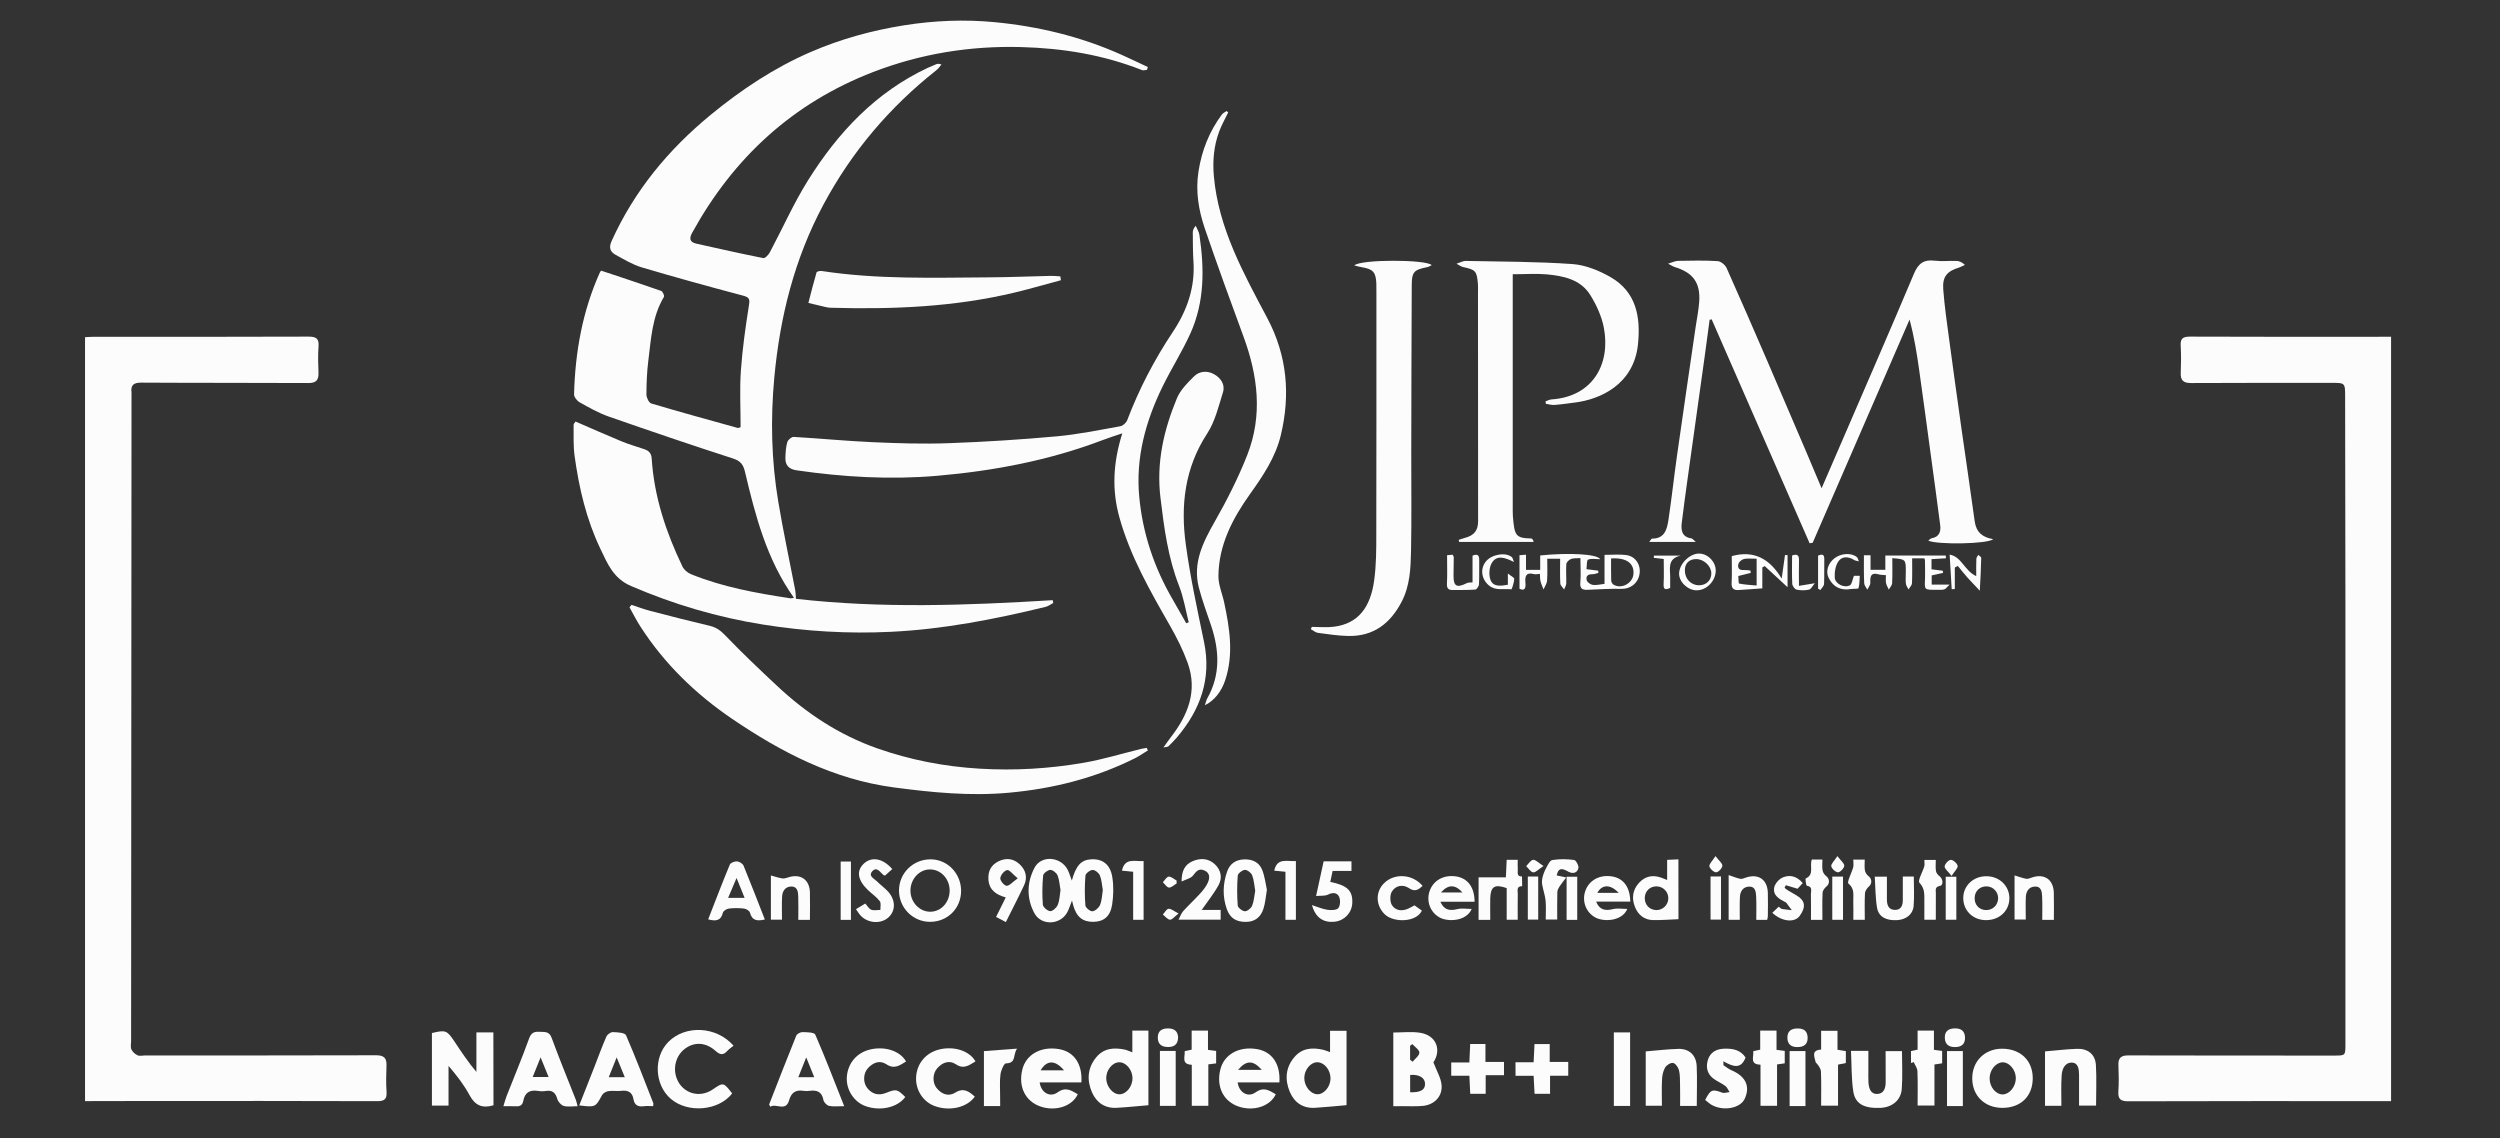
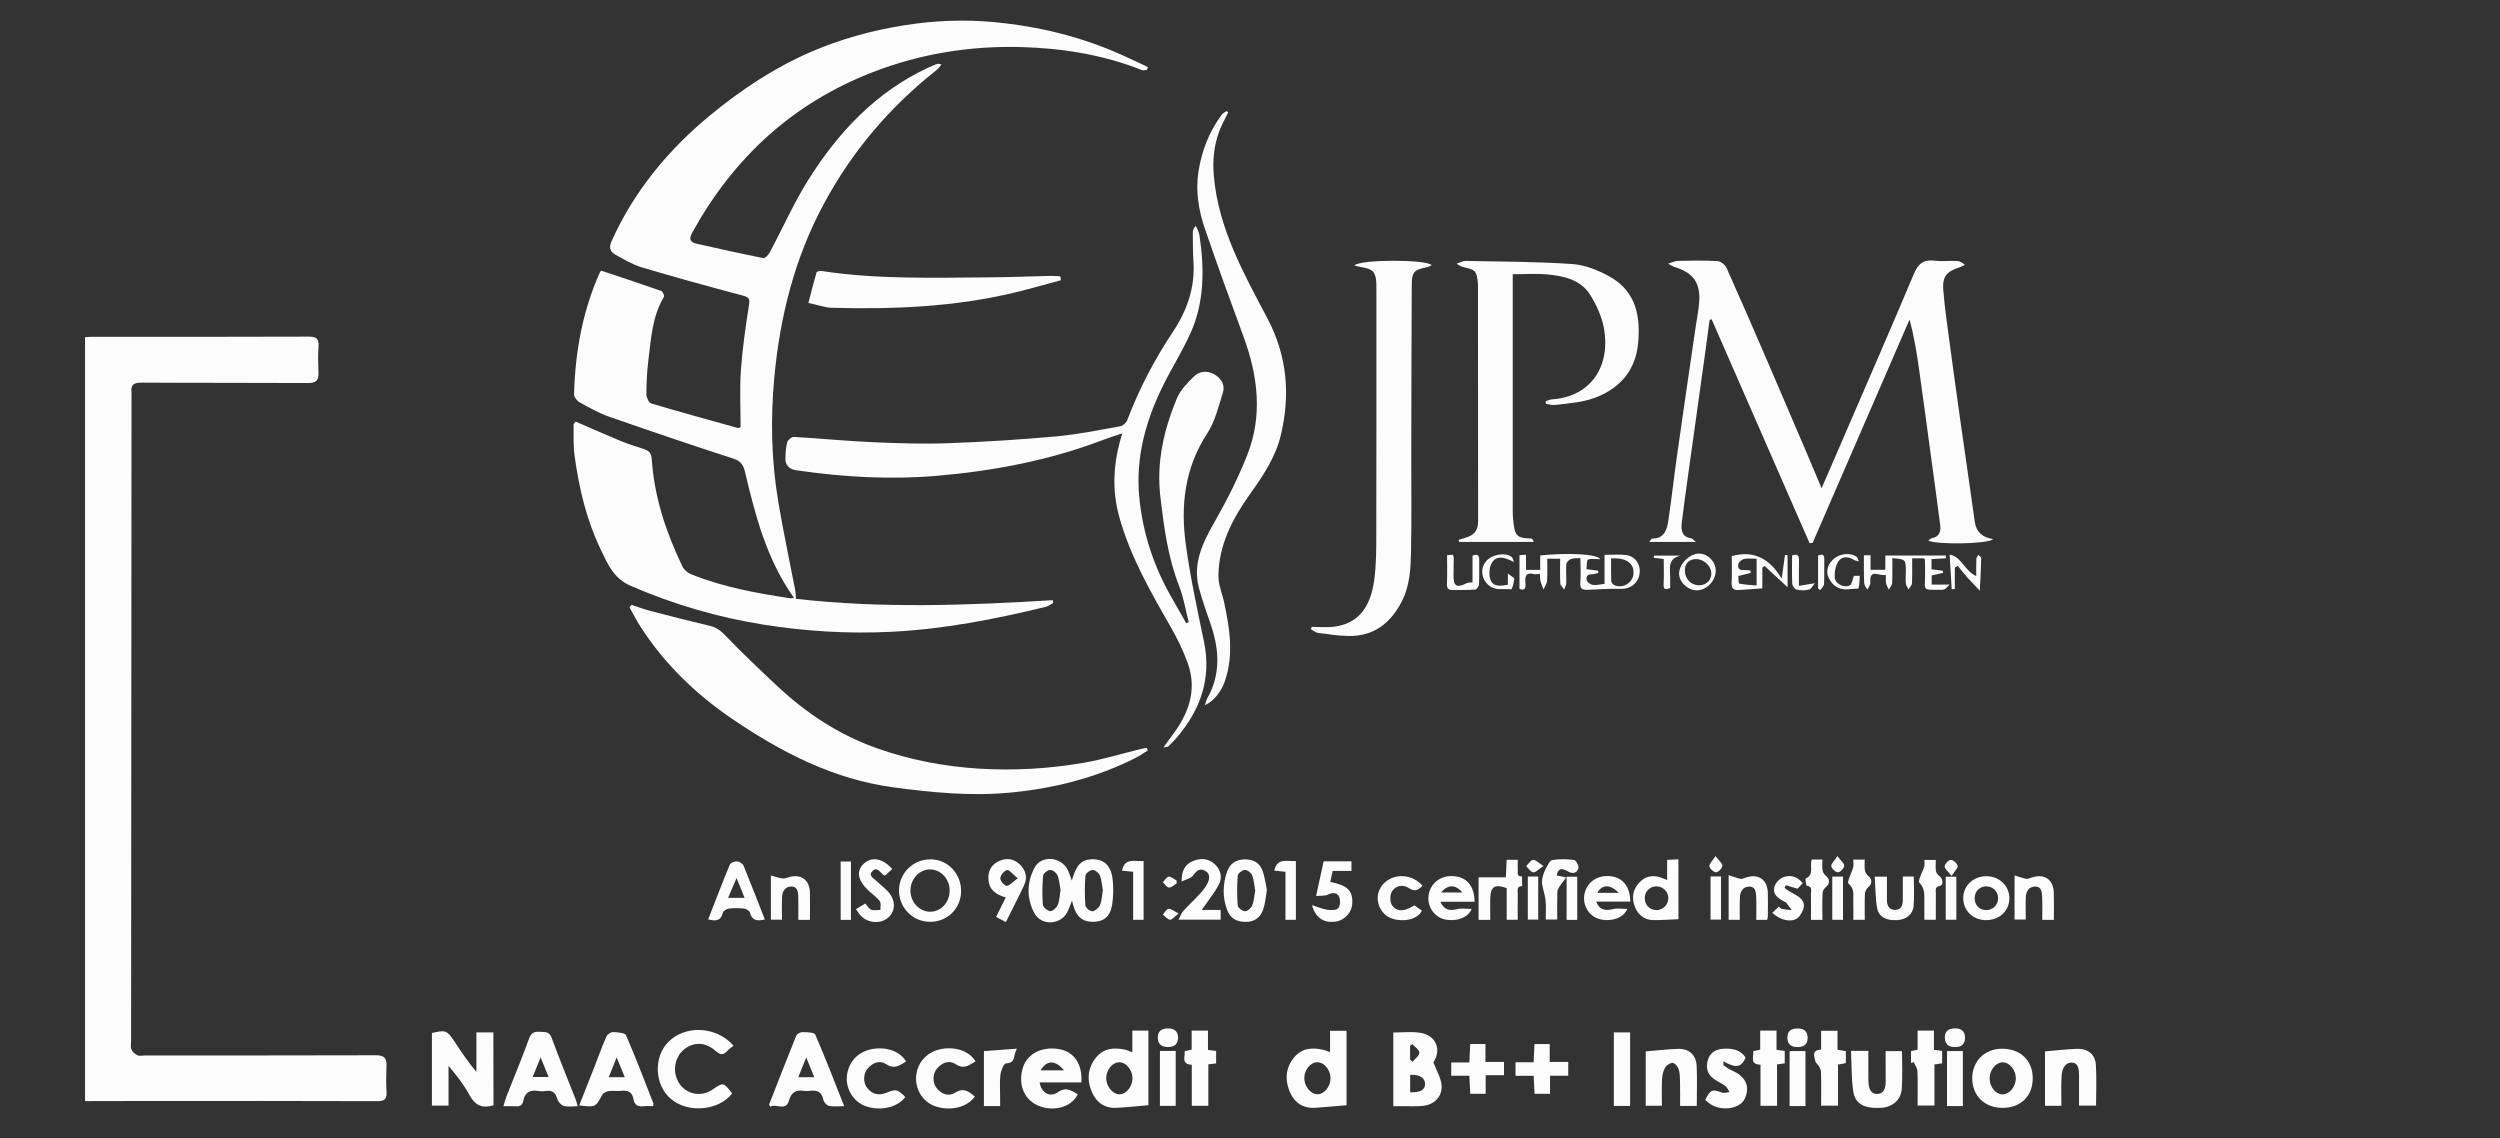
<svg xmlns="http://www.w3.org/2000/svg" version="1.1" id="Layer_1" x="0px" y="0px" viewBox="0 0 426 194" style="enable-background:new 0 0 426 194;" xml:space="preserve">
  <rect x="0" y="0" width="426" height="194" fill="#333333" stroke="none" />
  <style type="text/css">
	.st0{fill:#FCFCFC;}
</style>
  <path class="st0" d="M135.29,101.87c-4.64-6.52-6.57-13.96-8.34-21.46c-0.3-1.26-0.76-1.87-2.07-2.29  c-7.1-2.29-14.16-4.7-21.21-7.16c-1.7-0.6-3.31-1.52-4.89-2.4c-0.45-0.25-0.97-0.91-0.96-1.37c0.19-7.19,1.43-14.16,4.4-20.77  c0.08-0.17,0.22-0.31,0.22-0.3c3.47,1.16,6.86,2.27,10.22,3.45c0.26,0.09,0.59,0.82,0.48,1.01c-2.03,3.37-2.2,7.19-2.67,10.92  c-0.24,1.9-0.31,3.82-0.32,5.73c0,0.52,0.42,1.4,0.82,1.52c4.9,1.46,9.84,2.81,14.77,4.18c0.08,0.02,0.18-0.05,0.46-0.15  c0-3.18-0.18-6.44,0.05-9.67c0.26-3.71,0.79-7.41,1.37-11.08c0.17-1.06,0.08-1.36-0.99-1.65c-5.78-1.53-11.55-3.12-17.28-4.82  c-1.54-0.46-2.97-1.33-4.4-2.11c-0.93-0.5-1.27-1.17-0.74-2.36c3.87-8.57,9.67-15.59,16.9-21.53c5.21-4.28,10.79-7.99,16.99-10.68  c5.12-2.22,10.45-3.69,15.98-4.57c5.11-0.81,10.21-1.02,15.32-0.54c7.52,0.71,14.82,2.47,21.74,5.58c1.49,0.67,2.97,1.38,4.45,2.07  c-0.05,0.16-0.09,0.32-0.14,0.48c-0.28,0.02-0.61,0.14-0.84,0.05c-6.63-2.62-13.52-3.74-20.63-3.93  c-8.69-0.23-17.09,1.13-25.19,4.25c-13.69,5.28-23.8,14.6-30.84,27.38c-0.57,1.03-0.41,1.62,0.75,1.88  c3.78,0.84,7.56,1.7,11.36,2.45c0.31,0.06,0.9-0.56,1.12-0.99c2.19-4.1,4.07-8.38,6.53-12.3c5.09-8.12,11.51-14.97,20.38-19.13  c0.48-0.22,0.96-0.42,1.45-0.62c0.21-0.08,0.44-0.11,0.88,0.05c-0.27,0.31-0.49,0.68-0.81,0.93c-8.01,6.32-14.46,13.91-19.29,22.93  c-4.95,9.24-7.42,19.14-8.38,29.48c-0.66,7.09-0.5,14.17,0.68,21.19c0.84,5.03,1.92,10.02,2.88,15.03c0.08,0.41,0.08,0.83,0.13,1.49  c14.54,1.66,29.14,1.12,43.75,0.23c0.03,0.16,0.06,0.32,0.09,0.48c-0.43,0.22-0.84,0.55-1.3,0.66c-8.67,2.11-17.41,3.82-26.34,4.25  c-7.3,0.36-14.56-0.08-21.78-1.23c-7.8-1.24-15.28-3.45-22.54-6.58c-3.01-1.3-3.99-3.8-5.2-6.32c-2.4-5.02-3.65-10.37-4.4-15.84  c-0.24-1.74-0.15-3.53-0.17-5.29c0-0.2,0.23-0.4,0.33-0.57c2.62,1.13,5.18,2.28,7.78,3.35c1.28,0.53,2.62,0.92,3.93,1.36  c0.8,0.27,1.21,0.69,1.27,1.64c0.42,6.49,2.45,12.55,5.24,18.36c0.26,0.54,0.86,1.06,1.43,1.29c5.4,2.2,11.1,3.23,16.83,4.1  C134.78,102,135.01,101.91,135.29,101.87z" />
  <path class="st0" d="M14.49,187.63c0-43.48,0-86.77,0-130.17c0.52-0.03,0.98-0.07,1.45-0.07c12.21,0,24.41,0.02,36.62-0.03  c1.29,0,1.82,0.3,1.72,1.66c-0.11,1.48-0.07,2.98-0.01,4.46c0.05,1.27-0.37,1.8-1.73,1.79c-9.47-0.05-18.93-0.01-28.4-0.07  c-1.33-0.01-1.9,0.37-1.73,1.7c0.02,0.14,0,0.29,0,0.43c-0.02,36.69-0.05,73.38-0.07,110.07c0,0.48-0.13,1.02,0.05,1.42  c0.19,0.42,0.63,0.82,1.06,1.01c0.35,0.16,0.85,0.02,1.28,0.02c13.12,0,26.24,0.01,39.36-0.03c1.33,0,1.82,0.46,1.77,1.76  c-0.06,1.49-0.09,2.98,0.01,4.46c0.08,1.28-0.37,1.61-1.64,1.6c-13.02-0.05-26.05-0.03-39.07-0.03  C21.65,187.63,18.15,187.63,14.49,187.63z" />
-   <path class="st0" d="M407.44,57.38c0,43.48,0,86.74,0,130.25c-0.51,0-1.01,0-1.52,0c-14.42,0-28.83-0.02-43.25,0.03  c-1.33,0-1.78-0.37-1.7-1.69c0.1-1.48,0.07-2.98,0.01-4.46c-0.05-1.24,0.44-1.68,1.7-1.67c11.68,0.04,23.36,0.02,35.03,0.03  c1.94,0,1.95,0.01,1.95-1.89c0-24.97,0.01-49.95,0-74.92c0-11.81-0.04-23.63-0.05-35.44c0-2.39,0-2.38-2.32-2.38  c-7.98,0.01-15.95-0.02-23.93,0.03c-1.33,0.01-1.82-0.47-1.76-1.76c0.06-1.53,0.08-3.08-0.01-4.61c-0.07-1.2,0.36-1.54,1.56-1.54  c10,0.04,19.99,0.03,29.99,0.03C404.53,57.38,405.92,57.38,407.44,57.38z" />
  <path class="st0" d="M310.4,83.2c1.25-2.88,2.31-5.32,3.36-7.76c4.13-9.58,8.31-19.14,12.36-28.76c0.73-1.75,1.66-2.49,3.54-2.26  c1.23,0.15,2.5,0,3.74,0.04c0.47,0.02,0.94,0.22,1.42,0.68c-0.32,0.14-0.62,0.32-0.95,0.43c-2.12,0.66-2.9,1.54-2.74,3.76  c0.22,2.9,0.64,5.8,1.03,8.68c0.66,4.93,1.35,9.87,2.04,14.79c0.76,5.35,1.56,10.7,2.29,16.05c0.25,1.81,1.32,2.74,3.16,3.02  c-0.98,0.86-9.64,0.96-11.07,0.25c0.22-0.16,0.39-0.37,0.58-0.4c1.31-0.23,1.59-1.16,1.45-2.25c-0.53-4.13-1.1-8.25-1.66-12.38  c-0.63-4.65-1.25-9.3-1.91-13.95c-0.4-2.87-0.86-5.73-1.65-8.69c-5.5,12.68-11.01,25.36-16.51,38.04c-0.17,0.03-0.35,0.05-0.52,0.08  c-5.56-12.72-11.13-25.44-16.69-38.15c-0.12,0.02-0.23,0.05-0.35,0.07c-0.28,2.1-0.56,4.21-0.85,6.31  c-0.96,6.92-1.94,13.84-2.9,20.76c-0.35,2.51-0.69,5.02-1,7.54c-0.16,1.29,0.05,2.42,1.66,2.64c0.15,0.02,0.27,0.21,0.74,0.61  c-2.83,0-5.27,0-7.94,0c0.26-0.32,0.36-0.57,0.47-0.57c2.16,0.02,2.56-1.6,2.8-3.17c0.55-3.64,0.94-7.3,1.46-10.95  c1.04-7.34,2.12-14.68,3.19-22.02c0.21-1.42,0.5-2.83,0.6-4.26c0.21-3.22-1.07-4.94-4.19-5.88c-0.26-0.08-0.49-0.24-1.12-0.57  c0.79-0.24,1.24-0.47,1.68-0.48c2.25-0.04,4.5-0.09,6.74,0.04c0.55,0.03,1.3,0.63,1.54,1.15c2.39,5.33,4.71,10.69,7.03,16.06  c2.22,5.14,4.41,10.29,6.61,15.43C308.63,79.02,309.43,80.9,310.4,83.2z" />
  <path class="st0" d="M202.56,106.04c-0.53-2.06-0.86-4.19-1.63-6.16c-1.91-4.87-2.57-9.94-3.19-15.09  c-0.72-5.98,0.57-11.51,2.79-16.89c0.59-1.43,1.81-2.67,2.95-3.78c0.9-0.89,2.23-1,3.37-0.37c1.17,0.64,1.96,1.78,1.54,3.11  c-0.75,2.4-1.35,4.97-2.69,7.02c-3.83,5.86-4.55,12.26-3.64,18.9c0.76,5.58,1.97,11.11,3.11,16.63c1.29,6.24-0.62,11.52-4.61,16.23  c-0.46,0.55-0.98,1.05-1.49,1.55c-0.08,0.08-0.26,0.06-0.82,0.18c0.54-0.75,0.87-1.24,1.23-1.71c2.95-3.79,4.62-7.91,2.9-12.7  c-0.79-2.19-1.86-4.32-3.02-6.35c-3.38-5.91-6.76-11.8-8.61-18.43c-1.32-4.72-1.08-9.36,0.49-14.34c-1.27,0.43-2.33,0.76-3.37,1.16  c-9.06,3.44-18.46,5.23-28.1,6.07c-8.08,0.7-16.07,0.23-24.05-0.93c-1.24-0.18-1.93-0.84-1.89-2.1c0.03-0.9,0.07-1.83,0.32-2.69  c0.11-0.39,0.73-0.92,1.09-0.9c4.49,0.26,8.97,0.7,13.47,0.9c4.31,0.19,8.64,0.33,12.95,0.17c6.12-0.22,12.24-0.61,18.34-1.16  c3.66-0.33,7.28-1.08,10.91-1.73c0.45-0.08,1-0.6,1.17-1.04c2.02-5.31,4.62-10.3,7.77-15.03c2.42-3.63,3.82-7.59,3.51-12.05  c-0.11-1.62-0.09-3.26-0.11-4.89c0-0.36,0.11-0.71,0.5-1.15c0.22,0.52,0.55,1.03,0.63,1.57c0.85,5.71,0.89,11.39-1.53,16.76  c-1.4,3.09-3.23,5.98-4.73,9.03c-2.91,5.94-4.63,12.18-3.99,18.87c0.59,6.24,2.55,12.05,5.7,17.46c0.78,1.34,1.54,2.7,2.31,4.05  C202.28,106.13,202.42,106.09,202.56,106.04z" />
  <path class="st0" d="M107.61,103.07c1.07,0.35,2.13,0.75,3.21,1.03c3.38,0.88,6.76,1.75,10.16,2.55c1.13,0.27,1.87,0.85,2.68,1.7  c2.82,2.94,5.78,5.74,8.75,8.52c4.98,4.67,10.58,8.37,17.07,10.65c5.64,1.98,11.43,3.1,17.41,3.46c5.97,0.36,11.88,0.01,17.74-1  c3.29-0.56,6.5-1.56,9.75-2.35c0.33-0.08,0.68-0.13,1.02-0.19c0.07,0.14,0.14,0.29,0.2,0.43c-0.69,0.42-1.36,0.9-2.08,1.27  c-6.8,3.43-14.04,5.25-21.61,5.94c-6.6,0.6-13.1-0.04-19.63-0.91c-10.26-1.37-19.11-5.97-27.5-11.66  c-6.25-4.25-11.6-9.42-15.7-15.82c-0.66-1.03-1.21-2.13-1.81-3.2C107.38,103.32,107.5,103.19,107.61,103.07z" />
  <path class="st0" d="M257.77,46.73c0,0.65,0,1.18,0,1.7c0,12.67,0,25.35,0,38.02c0,0.53-0.01,1.06,0.03,1.58  c0.27,3.3,0.49,3.65,3.13,3.73c0.15,0,0.3,0.2,0.41,0.59c-4.23,0-8.46,0-12.7,0c-0.03-0.12-0.05-0.24-0.08-0.36  c0.35-0.11,0.69-0.23,1.04-0.33c1.56-0.41,2.27-1.21,2.27-2.86c0.01-13-0.01-26-0.02-39.01c0-0.47,0.03-0.95-0.01-1.42  c-0.2-2.22-0.39-2.4-2.59-2.88c-0.24-0.05-0.46-0.23-1.06-0.55c0.74-0.24,1.15-0.49,1.54-0.48c6.09,0.13,12.19,0.11,18.25,0.54  c2.2,0.16,4.49,1.1,6.44,2.21c4.43,2.54,5.17,6.84,4.69,11.48c-0.71,6.81-6.41,9.38-10.8,9.91c-1.14,0.14-2.28,0.32-3.43,0.4  c-0.48,0.04-0.98-0.12-1.47-0.19c-0.02-0.14-0.04-0.28-0.05-0.42c0.34-0.11,0.67-0.31,1.02-0.33c6.97-0.46,10.1-5.96,8.92-12.2  c-0.37-1.95-1.27-3.91-2.33-5.61c-1.65-2.63-4.54-3.23-7.4-3.5C261.72,46.59,259.84,46.73,257.77,46.73z" />
  <path class="st0" d="M223.54,106.82c1.27,0,2.56,0.14,3.8-0.03c4.18-0.55,6.2-3.38,6.82-7.9c0.36-2.6,0.36-5.26,0.36-7.89  c0.03-13.59,0.02-27.19,0.02-40.78c0-0.62,0.01-1.25-0.01-1.87c-0.08-1.98-0.55-2.5-2.5-2.82c-0.38-0.06-0.76-0.18-1.26-0.3  c1.08-1.07,12.31-1.03,13.19-0.05c-0.26,0.12-0.49,0.29-0.75,0.34c-2.28,0.45-2.64,0.8-2.65,3.11c-0.05,9.56-0.06,19.11-0.08,28.67  c-0.01,5.52,0.07,11.04-0.04,16.56c-0.06,2.95-0.17,5.94-1.6,8.68c-1.94,3.72-4.82,5.93-9.13,5.83c-1.71-0.04-3.43-0.3-5.13-0.53  c-0.43-0.06-0.81-0.41-1.22-0.63C223.42,107.07,223.48,106.94,223.54,106.82z" />
  <path class="st0" d="M205.31,120.17c0.19-0.56,0.25-0.88,0.4-1.15c2.27-4.01,2.08-8.15,0.68-12.37c-0.72-2.17-1.54-4.33-2.11-6.54  c-1.07-4.19,0.7-7.69,2.72-11.24c2.08-3.65,3.99-7.43,5.53-11.33c2.66-6.76,1.82-13.53-0.65-20.22c-2.25-6.1-4.47-12.21-6.57-18.36  c-1.07-3.13-1.61-6.37-1.09-9.73c0.56-3.58,1.83-6.82,3.99-9.72c0.19-0.26,0.54-0.4,0.81-0.59c0.09,0.08,0.18,0.16,0.27,0.23  c-0.52,1.08-1.12,2.13-1.54,3.25c-0.91,2.45-1.14,4.99-0.91,7.6c0.79,8.94,5.07,16.57,9.13,24.25c3.38,6.4,3.93,13.05,2.28,19.92  c-0.89,3.71-3.02,6.9-5.23,9.99c-2.99,4.19-5.34,8.68-5.4,13.97c-0.02,1.52,0.67,3.05,0.99,4.58c0.93,4.38,1.63,8.76,0.17,13.18  C208.18,117.75,206.92,119.42,205.31,120.17z" />
  <path class="st0" d="M180.77,47.75c-2.61,0.7-5.21,1.46-7.83,2.09c-10.33,2.48-20.85,2.9-31.41,2.6c-0.29-0.01-0.57-0.06-0.85-0.12  c-0.98-0.22-1.95-0.46-2.93-0.7c0.45-1.74,0.88-3.48,1.39-5.2c0.05-0.16,0.6-0.29,0.88-0.24c9.47,1.45,19.02,1.14,28.55,1.08  c3.5-0.02,7-0.17,10.49-0.25c0.54-0.01,1.09,0.05,1.63,0.09C180.71,47.31,180.74,47.53,180.77,47.75z" />
  <path class="st0" d="M84.09,188.34c-1.88,0.56-3.12,0.05-4.06-1.69c-0.96-1.79-2.22-3.41-3.6-5.02c0,2.23,0,4.46,0,6.77  c-1,0-1.87,0-2.83,0c0-4.15,0-8.26,0-12.37c2.34-0.56,2.57-0.47,3.85,1.46c1.16,1.74,2.31,3.49,3.73,5.17c0-2.22,0-4.44,0-6.74  c1.04,0,1.92,0,2.89,0C84.09,180.05,84.09,184.16,84.09,188.34z" />
  <path class="st0" d="M182.67,153.45c-0.36,0.9-0.53,1.51-0.83,2.04c-1.2,2.16-4.43,2.28-5.59,0.1c-1.35-2.52-1.28-5.25,0.04-7.74  c1.16-2.19,4.51-1.89,5.65,0.38c0.27,0.54,0.44,1.14,0.7,1.82c0.71-2.56,1.58-3.51,3.24-3.62c1.97-0.13,3.32,0.84,3.66,3.06  c0.24,1.53,0.2,3.17-0.04,4.7c-0.32,2.01-1.46,2.87-3.19,2.89c-1.83,0.02-2.88-0.83-3.44-2.83  C182.82,154.08,182.78,153.89,182.67,153.45z M180.71,151.67c-0.15-0.84-0.19-1.73-0.5-2.5c-0.18-0.43-0.82-0.95-1.24-0.94  c-0.43,0.01-1.18,0.58-1.22,0.96c-0.15,1.64-0.18,3.31-0.05,4.95c0.03,0.43,0.79,1.09,1.25,1.12c0.42,0.02,1.09-0.58,1.28-1.05  C180.56,153.44,180.57,152.55,180.71,151.67z M187.92,151.68c-0.15-0.84-0.19-1.73-0.5-2.5c-0.17-0.43-0.82-0.95-1.24-0.94  c-0.43,0.01-1.19,0.59-1.22,0.96c-0.14,1.69-0.14,3.4-0.01,5.09c0.03,0.38,0.81,1.02,1.19,0.99c0.47-0.04,1.1-0.58,1.3-1.06  C187.77,153.44,187.78,152.55,187.92,151.68z" />
  <path class="st0" d="M229.45,188.32c-1.83,0.16-3.58,0.34-5.35,0.45c-2.07,0.13-3.54-0.88-4.32-2.72c-0.87-2.08-0.73-4.16,0.8-5.94  c1.31-1.53,3.05-1.65,4.88-1.23c0.36,0.08,0.71,0.24,1.18,0.4c0-1.24,0-2.37,0-3.63c0.96,0,1.84,0,2.81,0  C229.45,179.88,229.45,184.12,229.45,188.32z M226.72,183.8c0.02-1.42-0.99-2.73-2.17-2.79c-1.17-0.06-2.28,1.22-2.3,2.65  c-0.02,1.4,1.03,2.74,2.18,2.8C225.57,186.53,226.7,185.21,226.72,183.8z" />
  <path class="st0" d="M192.95,179.31c0-1.32,0-2.46,0-3.69c0.93,0,1.78,0,2.74,0c0,4.21,0,8.45,0,12.71  c-1.79,0.15-3.59,0.34-5.4,0.44c-2.02,0.12-3.45-0.89-4.22-2.65c-0.9-2.07-0.76-4.15,0.73-5.96c1.28-1.56,3.02-1.69,4.86-1.31  C192.03,178.93,192.38,179.11,192.95,179.31z M188.5,183.76c0.02,1.4,1.14,2.73,2.28,2.71c1.15-0.02,2.21-1.35,2.2-2.76  c-0.01-1.41-1.11-2.72-2.27-2.7C189.53,181.03,188.48,182.34,188.5,183.76z" />
  <path class="st0" d="M237.42,188.5c0-4.25,0-8.36,0-12.56c1.53,0,3.07-0.19,4.55,0.04c2.81,0.43,3.69,2.96,2.28,5.04  c0.55,1.45,1.27,2.61,1.39,3.83c0.2,1.93-1.19,3.39-3.15,3.59c-1.19,0.12-2.4,0.04-3.6,0.05C238.42,188.5,237.95,188.5,237.42,188.5  z M240.29,186.12c1.74,0.06,2.55-0.4,2.54-1.42c-0.01-1.05-0.99-1.65-2.54-1.53C240.29,184.16,240.29,185.14,240.29,186.12z   M240.28,180.58c0.14,0.11,0.29,0.23,0.43,0.34c0.41-0.52,1.15-1.03,1.15-1.55c0-0.49-0.77-0.97-1.2-1.46  c-0.13,0.1-0.25,0.19-0.38,0.29C240.28,179,240.28,179.79,240.28,180.58z" />
  <path class="st0" d="M131.06,188.2c1.53-3.91,3.04-7.83,4.62-11.72c0.13-0.31,0.71-0.62,1.07-0.61c0.75,0.02,1.99,0.03,2.17,0.42  c1.71,3.93,3.24,7.94,4.93,12.2c-1.02,0-1.83,0.11-2.58-0.05c-0.38-0.08-0.88-0.6-0.96-1c-0.26-1.42-1.11-1.73-2.37-1.56  c-0.33,0.05-0.68,0.05-1,0c-1.33-0.22-2.1,0.27-2.48,1.61c-0.57,2.01-2.21,0.45-3.21,1.1C131.18,188.47,131.12,188.34,131.06,188.2z   M138.75,183.56c-0.44-1.08-0.85-2.09-1.37-3.38c-0.52,1.29-0.91,2.28-1.35,3.38C136.96,183.56,137.71,183.56,138.75,183.56z" />
  <path class="st0" d="M98.7,188.36c0.85-2.16,1.69-4.28,2.52-6.4c0.7-1.78,1.34-3.58,2.11-5.33c0.16-0.36,0.73-0.77,1.11-0.76  c0.77,0.03,2.04,0.1,2.23,0.53c1.66,3.81,3.13,7.7,4.65,11.57c0.05,0.12-0.01,0.28-0.03,0.52c-0.53,0-1.06-0.06-1.58,0.01  c-0.97,0.14-1.6-0.19-1.76-1.17c-0.21-1.26-0.96-1.59-2.13-1.45c-0.71,0.08-1.45-0.06-2.15,0.05c-0.38,0.06-0.88,0.33-1.06,0.65  C101.46,188.68,101.49,188.7,98.7,188.36z M106.46,183.55c-0.47-1.15-0.87-2.12-1.38-3.37c-0.51,1.28-0.91,2.27-1.35,3.37  C104.7,183.55,105.49,183.55,106.46,183.55z" />
  <path class="st0" d="M98.42,188.5c-0.87,0-1.67,0.15-2.36-0.05c-0.46-0.13-0.96-0.72-1.1-1.2c-0.3-1.05-0.83-1.52-1.94-1.35  c-0.42,0.07-0.87,0.07-1.29,0c-1.41-0.24-2.3,0.23-2.56,1.69c-0.16,0.88-0.75,0.98-1.49,0.92c-0.57-0.04-1.14-0.01-1.9-0.01  c0.2-0.65,0.33-1.19,0.53-1.69c1.29-3.29,2.66-6.56,3.86-9.88c0.37-1.01,0.92-1.16,1.81-1.11c0.85,0.05,1.61-0.11,2.02,1.03  c1.3,3.54,2.74,7.04,4.12,10.55C98.24,187.69,98.29,188.02,98.42,188.5z M90.77,183.52c1.02,0,1.8,0,2.71,0  c-0.45-1.11-0.85-2.09-1.36-3.34C91.61,181.43,91.21,182.42,90.77,183.52z" />
  <path class="st0" d="M125,178.19c-0.39,0.32-0.76,0.55-1.04,0.86c-0.68,0.75-1.19,0.77-2.01,0.04c-1.69-1.52-3.64-1.58-5.23-0.39  c-1.55,1.16-2.12,3.31-1.37,5.16c1,2.46,3.85,3.31,6.07,1.8c1.85-1.26,1.85-1.26,3.34,0.66c-2.28,2.96-7.55,3.43-10.46,0.92  c-2.78-2.4-2.98-7.08-0.42-9.69C116.75,174.63,122.06,174.83,125,178.19z" />
-   <path class="st0" d="M218.01,184.44c-2.42,0-4.76,0-7.11,0c0.22,1.71,1.72,2.64,3.05,1.7c1.43-1.01,2.34-0.31,3.44,0.32  c-0.94,2.06-3.79,2.97-6.35,2.09c-2.58-0.89-3.81-3.36-3.1-6.28c0.62-2.58,3.15-4.01,6.21-3.51  C216.74,179.18,218.21,181.27,218.01,184.44z M210.96,182.31c1.42,0,2.68,0,4.05,0C213.54,180.63,212.38,180.63,210.96,182.31z" />
  <path class="st0" d="M184.27,184.44c-2.42,0-4.76,0-7.11,0c0.22,1.71,1.72,2.64,3.05,1.7c1.43-1.01,2.34-0.31,3.44,0.32  c-0.94,2.06-3.79,2.97-6.35,2.09c-2.58-0.89-3.81-3.36-3.1-6.28c0.62-2.58,3.15-4.01,6.21-3.51  C182.99,179.18,184.47,181.27,184.27,184.44z M181.31,182.38c-1.53-1.8-2.93-1.76-3.99,0C178.61,182.38,179.86,182.38,181.31,182.38  z" />
  <path class="st0" d="M346.38,183.71c0.01,3.07-2.03,5.07-5.17,5.07c-3.01,0-5.12-2.05-5.14-4.99c-0.02-2.94,2.1-5.07,5.06-5.09  C344.28,178.7,346.37,180.69,346.38,183.71z M343.5,183.71c-0.01-1.41-1.12-2.72-2.27-2.69c-1.17,0.03-2.21,1.34-2.2,2.77  c0.02,1.47,1.07,2.72,2.26,2.7C342.45,186.45,343.51,185.12,343.5,183.71z" />
  <path class="st0" d="M351.26,188.43c-1.02,0-1.86,0-2.79,0c0-3.11,0-6.19,0-9.27c1.83-0.15,3.63-0.38,5.44-0.44  c1.87-0.06,3.11,0.93,3.23,2.74c0.14,2.28,0.03,4.57,0.03,6.94c-0.93,0-1.77,0-2.9,0c0-1.76,0.01-3.51,0-5.26  c-0.01-0.94-0.13-2.07-1.26-2.07c-1.17,0-1.64,1.12-1.7,2.15C351.19,184.91,351.26,186.59,351.26,188.43z" />
  <path class="st0" d="M289.13,188.45c-0.99,0-1.8,0-2.84,0c0-1.25,0.02-2.47-0.01-3.69c-0.02-0.81,0.01-1.65-0.19-2.42  c-0.13-0.48-0.59-1.13-1-1.21c-0.4-0.08-1.11,0.36-1.35,0.77c-0.34,0.58-0.5,1.34-0.53,2.03c-0.08,1.47-0.02,2.95-0.02,4.49  c-0.98,0-1.82,0-2.76,0c0-3.08,0-6.16,0-9.26c1.85-0.15,3.69-0.38,5.54-0.43c1.82-0.05,3.03,1.02,3.14,2.85  C289.22,183.82,289.13,186.06,289.13,188.45z" />
  <path class="st0" d="M315.41,179.07c1.08,0,1.92,0,2.96,0c0,1.1,0,2.19,0,3.27c0,0.67-0.02,1.35,0.01,2.02  c0.06,1.01,0.32,2.1,1.53,2.05c1.15-0.05,1.43-1.08,1.41-2.15c-0.02-1.68-0.01-3.35-0.01-5.15c0.95,0,1.82,0,2.79,0  c0,2.15,0.12,4.3-0.04,6.44c-0.14,1.94-1.65,3.14-3.62,3.23c-2.76,0.12-4.31-0.65-4.64-2.79  C315.46,183.75,315.53,181.44,315.41,179.07z" />
  <path class="st0" d="M166.22,180.86c-1.05,0.62-1.95,1.42-3.34,0.49c-1.14-0.76-2.32-0.3-3.2,0.71c-0.78,0.89-0.81,2.43-0.09,3.33  c0.85,1.06,2.01,1.52,3.17,0.8c1.47-0.92,2.36-0.19,3.35,0.67c-1.31,1.86-4.26,2.54-6.81,1.62c-1.96-0.7-3.27-2.68-3.2-4.82  c0.08-2.39,1.63-4.27,3.98-4.84C162.6,178.22,165.19,179.06,166.22,180.86z" />
  <path class="st0" d="M154.26,186.93c-1.32,1.79-4.25,2.46-6.78,1.55c-1.99-0.72-3.33-2.81-3.18-4.97c0.17-2.35,1.69-4.14,3.99-4.68  c2.52-0.6,5.11,0.26,6.1,2.05c-1.05,0.63-1.96,1.39-3.35,0.47c-1.15-0.76-2.32-0.27-3.19,0.72c-0.78,0.89-0.8,2.43-0.07,3.33  c0.85,1.06,1.92,1.33,3.2,0.83C152.73,185.53,152.89,185.58,154.26,186.93z" />
  <path class="st0" d="M158.45,157.08c-2.91-0.01-5.26-2.4-5.26-5.33c0-2.99,2.42-5.35,5.43-5.32c2.88,0.03,5.18,2.46,5.15,5.43  C163.74,154.83,161.43,157.1,158.45,157.08z M161.82,151.75c0-1.99-1.49-3.6-3.34-3.6c-1.82-0.01-3.34,1.63-3.34,3.61  c0,1.97,1.52,3.59,3.36,3.6C160.34,155.37,161.82,153.77,161.82,151.75z" />
  <path class="st0" d="M269.3,95.1c-0.7,0.05-1.21-0.01-1.62,0.16c-0.34,0.14-0.76,0.55-0.78,0.87c-0.08,1.09,0.02,2.2-0.01,3.3  c-0.01,0.34-0.24,0.68-0.37,1.02c-0.22-0.34-0.62-0.67-0.64-1.02c-0.08-1.37-0.03-2.76-0.03-4.22c-0.77,0-1.36,0-2.2,0  c0,1.21,0.06,2.48-0.03,3.74c-0.04,0.51-0.39,0.99-0.6,1.49c-0.18-0.47-0.4-0.93-0.52-1.42c-0.09-0.36-0.06-0.75-0.1-1.23  c-0.38,0.02-0.71,0.11-1,0.04c-1.36-0.36-1.57,0.35-1.47,1.46c0.08,0.84-0.05,1.49-1.01,1.04c0-1.02,0-1.92,0-2.82  c0-0.91,0-1.81,0-2.9c0.25-0.02,0.63-0.05,1.11-0.09c0,0.94,0,1.73,0,2.59c0.83,0,1.57,0,2.42,0c0-0.88,0-1.68,0-2.46  c4.86-0.5,9.76-0.25,10.22,0.64c-0.74,0-1.48-0.16-2.06,0.07c-0.26,0.11-0.19,1.01-0.28,1.63c0.75,0.09,1.38,0.17,2,0.25  c0.01,0.13,0.02,0.26,0.03,0.39c-0.35,0.08-0.71,0.23-1.06,0.22c-0.79-0.02-1.12,0.42-0.91,1.06c0.11,0.35,0.66,0.71,1.05,0.76  c0.6,0.08,1.23-0.1,1.97-0.18c0-1.64,0-3.25,0-4.94c1.31,0,2.51-0.12,3.68,0.03c1.6,0.2,2.55,1.67,2.28,3.26  c-0.27,1.59-1.57,2.54-3.1,2.5c-1.9-0.04-3.8,0.07-5.7,0.16c-0.96,0.05-1.39-0.18-1.28-1.29C269.41,97.93,269.3,96.58,269.3,95.1z   M274.53,95.16c0,1.26-0.02,2.53,0.02,3.8c0.01,0.23,0.2,0.55,0.4,0.67c1.31,0.79,3.19-0.19,3.38-1.72  C278.55,96.03,277.17,94.98,274.53,95.16z" />
  <path class="st0" d="M297.44,180.2c-0.8,2.15-2.27,1.48-3.78,0.64c0.01,0.23,0.01,0.46,0.02,0.68c0.44,0.28,0.86,0.64,1.34,0.84  c2.81,1.19,3.11,3.09,2.28,4.87c-0.77,1.66-3.68,2.15-5.64,1.04c-0.4-0.23-0.74-0.57-1.1-0.84c0.93-1.8,1.21-1.88,2.91-1.24  c0.35,0.13,0.83-0.06,1.25-0.1c-0.24-0.35-0.4-0.8-0.72-1.04c-0.65-0.48-1.42-0.79-2.06-1.28c-1.09-0.83-1.29-2.03-0.89-3.24  c0.4-1.2,1.39-1.77,2.66-1.83C295.22,178.63,296.58,178.88,297.44,180.2z" />
  <path class="st0" d="M215.88,151.62c-0.21,1.21-0.27,2.28-0.6,3.26c-0.45,1.39-1.44,2.22-3.01,2.21c-1.62-0.01-2.65-0.61-3.21-2.15  c-0.77-2.15-0.7-4.35,0.06-6.48c0.46-1.28,1.46-1.97,2.87-2.02c1.45-0.05,2.6,0.5,3.11,1.85  C215.52,149.37,215.65,150.57,215.88,151.62z M213.89,151.78c-0.16-0.87-0.2-1.8-0.52-2.63c-0.17-0.43-0.83-0.94-1.25-0.92  c-0.43,0.02-1.18,0.6-1.21,0.98c-0.13,1.69-0.13,3.4,0,5.09c0.03,0.38,0.78,0.96,1.22,0.98c0.41,0.01,1.05-0.51,1.23-0.94  C213.68,153.56,213.72,152.67,213.89,151.78z" />
  <path class="st0" d="M286.01,156.63c-1.5,0.06-2.93,0.18-4.35,0.15c-1.49-0.03-2.52-0.89-3.06-2.23c-0.6-1.49-0.41-2.93,0.71-4.14  c1.01-1.09,2.26-1.36,3.67-0.89c0.31,0.1,0.61,0.24,1.1,0.44c0-1.17,0-2.24,0-3.44c0.71-0.03,1.26-0.06,1.92-0.09  C286.01,149.86,286.01,153.23,286.01,156.63z M284.28,153.1c0.03-1.1-0.84-2.02-1.94-2.06c-1.13-0.05-2.02,0.77-2.07,1.9  c-0.05,1.21,0.79,2.12,1.98,2.14C283.34,155.09,284.26,154.2,284.28,153.1z" />
  <path class="st0" d="M253.94,156.75c-0.77,0-1.33,0-1.99,0c0-2.47,0-4.89,0-7.25c1.55,0,3.07,0,4.65,0c0.06-1.18,0.1-2.07,0.14-2.99  c0.64,0,1.19,0,1.88,0c0,0.59-0.02,1.1,0.01,1.62c0.03,0.52-0.24,1.24,0.72,1.22c0.01,0.55,0.02,1.1,0.03,1.65  c-1.03,0-0.74,0.78-0.75,1.34c-0.03,1.43-0.01,2.86-0.01,4.38c-0.68,0-1.23,0-1.88,0c0-1.81,0-3.62,0-5.39  c-2.05-0.71-2.72-0.28-2.8,1.7c-0.02,0.62-0.01,1.25-0.01,1.87C253.94,155.46,253.94,156.03,253.94,156.75z" />
  <path class="st0" d="M130.33,156.68c-1.27,0.3-2.18,0.22-2.54-1.17c-0.08-0.31-0.64-0.65-1.01-0.69c-0.85-0.1-1.73-0.1-2.58,0  c-0.38,0.05-0.94,0.39-1.02,0.7c-0.34,1.43-1.25,1.47-2.51,1.14c1.22-3.13,2.41-6.25,3.69-9.33c0.13-0.32,0.83-0.58,1.24-0.55  c0.4,0.03,0.97,0.39,1.11,0.75C127.94,150.52,129.1,153.55,130.33,156.68z M124.07,153c1.08,0,1.88,0,2.81,0  c-0.44-1.09-0.84-2.09-1.37-3.39C124.98,150.86,124.56,151.84,124.07,153z" />
  <path class="st0" d="M313.11,178.88c0.58,0.09,0.98,0.16,1.42,0.23c0,0.7,0,1.31,0,2.03c-0.38,0.08-0.78,0.16-1.33,0.27  c0,2.27,0,4.6,0,7c-0.98,0-1.82,0-2.88,0c0-1.92,0.05-3.86-0.03-5.8c-0.03-0.57-0.45-1.11-0.9-1.6c-0.16-0.83-0.86-2.07,0.93-2.16  c0-1.08,0-2.08,0-3.2c0.93,0,1.8,0,2.79,0C313.11,176.67,313.11,177.71,313.11,178.88z" />
  <path class="st0" d="M325.63,179.11c0.35-0.08,0.69-0.15,1.13-0.25c0-1.08,0-2.12,0-3.24c0.94,0,1.79,0,2.78,0c0,1.04,0,2.11,0,3.27  c0.54,0.07,0.94,0.13,1.4,0.19c0,0.72,0,1.37,0,2.11c-0.42,0.06-0.82,0.12-1.31,0.2c0,2.33,0,4.61,0,7c-0.97,0-1.84,0-2.87,0  c0-1.97,0.05-3.92-0.03-5.86c-0.02-0.52-0.41-1.03-0.63-1.55c-0.15,0.06-0.31,0.11-0.46,0.17  C325.63,180.5,325.63,179.85,325.63,179.11z" />
  <path class="st0" d="M302.81,188.43c-1.04,0-1.88,0-2.82,0c0-2.34,0-4.62,0-7.01c-1.88-0.04-1.13-1.31-1.23-2.3  c0.4-0.09,0.74-0.16,1.18-0.26c0-1.08,0-2.12,0-3.24c0.94,0,1.79,0,2.78,0c0,1.04,0,2.12,0,3.27c0.54,0.07,0.94,0.12,1.4,0.19  c0,0.72,0,1.37,0,2.11c-0.43,0.06-0.83,0.12-1.31,0.19C302.81,183.72,302.81,186,302.81,188.43z" />
  <path class="st0" d="M205.9,188.43c-1.04,0-1.88,0-2.82,0c0-2.35,0-4.63,0-6.99c-1.83-0.09-1.13-1.33-1.21-2.32  c0.4-0.09,0.75-0.16,1.19-0.26c0-1.09,0-2.13,0-3.25c0.95,0,1.79,0,2.78,0c0,1.06,0,2.13,0,3.29c0.54,0.07,0.94,0.12,1.39,0.18  c0,0.73,0,1.38,0,2.12c-0.44,0.06-0.85,0.11-1.33,0.17C205.9,183.73,205.9,186.02,205.9,188.43z" />
  <path class="st0" d="M277.77,188.45c-0.95,0-1.81,0-2.77,0c0-4.16,0-8.3,0-12.53c0.89,0,1.77,0,2.77,0  C277.77,180.04,277.77,184.17,277.77,188.45z" />
  <path class="st0" d="M204.77,155.05c1.04,0,2.08,0,3.23,0c0,0.58,0,1.08,0,1.66c-2.29,0-4.57,0-7.18,0c0.31-0.58,0.47-1.09,0.8-1.46  c0.93-1.03,1.96-1.97,2.89-3c0.51-0.56,1.01-1.18,1.31-1.86c0.33-0.76,0.41-1.63-0.6-2.07c-0.98-0.43-1.41,0.21-1.96,0.9  c-0.37,0.46-1.13,0.61-1.92,0.99c0-1.85,0.59-2.92,1.9-3.47c1.32-0.56,2.66-0.5,3.76,0.52c1.06,0.99,1.33,2.31,0.65,3.55  C206.87,152.25,205.81,153.55,204.77,155.05z" />
  <path class="st0" d="M258.24,181.01c1.06,0,2.01,0,3.09,0c0.05-1.08,0.1-2.06,0.15-3.1c0.88,0,1.67,0,2.59,0c0,1,0,1.95,0,3.04  c1.1,0,2.08,0,3.16,0c0,0.83,0,1.52,0,2.36c-1.01,0-1.99,0-3.1,0c0,1.09,0,2.03,0,3.07c-0.91,0-1.7,0-2.64,0  c-0.05-0.95-0.1-1.93-0.16-3.06c-1.04,0-2.02,0-3.08,0C258.24,182.52,258.24,181.87,258.24,181.01z" />
  <path class="st0" d="M253.16,183.22c0,1.19,0,2.13,0,3.16c-0.91,0-1.71,0-2.63,0c-0.05-0.97-0.1-1.95-0.15-3.08  c-1.05,0-2.04,0-3.09,0c0-0.8,0-1.45,0-2.26c1.01,0,1.99,0,3.09,0c0.05-1.13,0.1-2.11,0.14-3.14c0.89,0,1.69,0,2.6,0  c0,1.01,0,1.96,0,3.05c1.1,0,2.08,0,3.16,0c0,0.8,0,1.45,0,2.26C255.34,183.22,254.37,183.22,253.16,183.22z" />
  <path class="st0" d="M224.26,152.68c0.49-2.24,0.89-4.06,1.29-5.91c1.59,0,3.12,0,4.74,0c0,0.53,0,1.02,0,1.64  c-1.07,0-2.12,0-3.21,0c-0.15,0.69-0.28,1.28-0.4,1.87c2.91,0.58,3.85,1.49,3.75,3.62c-0.08,1.64-1.34,2.98-2.99,3.16  c-1.92,0.21-3.28-0.68-3.88-2.83c1,0.32,1.8,0.68,2.63,0.8c0.62,0.09,1.56,0.08,1.86-0.29c0.35-0.42,0.38-1.39,0.13-1.94  c-0.32-0.69-1.05-0.77-1.86-0.37C225.82,152.7,225.13,152.6,224.26,152.68z" />
  <path class="st0" d="M277.8,153.63c-1.99,0-3.88,0-5.82,0c0.54,1.35,1.44,1.64,2.88,1.28c0.72-0.18,1.52-0.03,2.43-0.03  c-0.86,2.09-3.94,2.24-5.38,1.49c-1.62-0.83-2.39-2.76-1.78-4.53c0.62-1.82,2.39-2.81,4.48-2.51  C276.6,149.62,277.76,151.11,277.8,153.63z M275.82,152.14c-1.42-1.51-2.86-1.44-3.63,0C273.33,152.14,274.47,152.14,275.82,152.14z  " />
  <path class="st0" d="M251.27,153.65c-2,0-3.89,0-5.83,0c0.59,1.35,1.47,1.62,2.91,1.26c0.71-0.18,1.51-0.03,2.43-0.03  c-0.91,2.12-3.99,2.23-5.41,1.49c-1.62-0.85-2.38-2.76-1.76-4.54c0.63-1.82,2.4-2.8,4.49-2.49  C250.08,149.64,251.25,151.14,251.27,153.65z M245.53,152.08c1.28,0,2.43,0,3.68,0C247.95,150.68,246.79,150.68,245.53,152.08z" />
  <path class="st0" d="M317.61,94.62c0.38,0,0.73,0,1.13,0c0,0.85,0,1.6,0,2.47c0.83,0,1.62,0,2.52,0c0-0.8,0-1.58,0-2.43  c3.51,0,6.9,0,10.3,0c0.01,0.16,0.02,0.32,0.03,0.47c-0.8,0.05-1.6,0.09-2.46,0.15c0,0.63,0,1.14,0,1.73  c0.65,0.08,1.28,0.16,1.91,0.24c0.02,0.12,0.05,0.25,0.07,0.37c-0.62,0.13-1.23,0.27-1.95,0.43c0,0.44,0,0.95,0,1.57  c0.88,0,1.76,0,3.05,0c-0.46,0.43-0.65,0.73-0.91,0.81c-0.34,0.11-0.74,0.07-1.12,0.07c-2.43,0.01-2.22,0.07-2.15-2.03  c0.03-1.01-0.01-2.02-0.02-3.02c0-0.09-0.06-0.18-0.11-0.31c-0.58,0-1.18,0-2.07,0c0,1.44,0.04,2.85-0.03,4.26  c-0.02,0.35-0.38,0.69-0.59,1.04c-0.16-0.33-0.42-0.66-0.45-1c-0.07-0.66-0.01-1.34-0.01-2.01c0-2.13,0-2.13-2.3-2.32  c0,1.43,0.04,2.85-0.03,4.27c-0.02,0.37-0.37,0.72-0.57,1.09c-0.16-0.37-0.39-0.72-0.47-1.11c-0.08-0.41-0.02-0.84-0.02-1.35  c-0.46-0.05-0.84-0.03-1.19-0.13c-1.39-0.4-1.52,0.34-1.47,1.44c0.02,0.38-0.33,0.78-0.51,1.16c-0.18-0.36-0.51-0.71-0.53-1.07  C317.58,97.83,317.61,96.25,317.61,94.62z" />
  <path class="st0" d="M145.86,154.92c0.63-0.38,1.12-0.68,1.59-0.96c0.36,0.4,0.62,0.91,1.02,1.06c0.45,0.17,1.03,0.03,1.55,0.03  c-0.02-0.51,0.15-1.17-0.11-1.5c-0.55-0.71-1.33-1.23-1.99-1.86c-1.8-1.72-2.04-3.33-0.69-4.56c1.33-1.21,3.23-0.87,4.81,0.96  c-0.41,0.37-0.83,0.75-1.23,1.11c-0.13-0.05-0.23-0.06-0.29-0.11c-0.55-0.46-1.09-1.47-1.86-0.65c-0.79,0.84,0.32,1.28,0.81,1.77  c0.54,0.55,1.16,1.01,1.7,1.55c1.45,1.45,1.53,3.37,0.23,4.56c-1.29,1.18-3.55,1.03-4.79-0.35  C146.36,155.7,146.17,155.36,145.86,154.92z" />
  <path class="st0" d="M171.4,157.12c-0.64-0.33-1.09-0.57-1.67-0.87c0.55-1.11,1.07-2.17,1.65-3.33c-1.6-0.45-2.82-1.23-2.95-3.03  c-0.11-1.45,0.47-2.53,1.77-3.15c1.29-0.61,2.53-0.44,3.58,0.56c1.04,1,1.33,2.23,0.73,3.54  C173.54,152.91,172.48,154.94,171.4,157.12z M173.42,149.67c-0.86-0.71-1.41-1.48-1.8-1.41c-0.49,0.09-1.12,0.85-1.17,1.38  c-0.04,0.42,0.66,1.27,1.07,1.3C171.99,150.97,172.52,150.31,173.42,149.67z" />
  <path class="st0" d="M338.33,156.79c-2.2-0.04-3.83-1.68-3.79-3.83c0.03-2.09,1.77-3.68,3.98-3.65c2.21,0.03,3.89,1.66,3.88,3.77  C342.38,155.25,340.65,156.84,338.33,156.79z M338.55,151.04c-1.15-0.04-2.01,0.76-2.07,1.9c-0.06,1.23,0.77,2.13,1.97,2.14  c1.12,0,1.99-0.84,2.03-1.97C340.52,152,339.65,151.07,338.55,151.04z" />
  <path class="st0" d="M138.01,156.74c-0.73,0-1.24,0-1.98,0c0-1.37,0.04-2.7-0.01-4.03c-0.03-0.77-0.15-1.66-1.18-1.65  c-1.03,0.01-1.52,0.78-1.57,1.72c-0.07,1.28-0.02,2.57-0.02,3.93c-0.68,0-1.23,0-1.89,0c0-2.4,0-4.82,0-7.53  c0.69,0.19,1.3,0.4,1.92,0.5c0.31,0.05,0.68-0.05,0.99-0.16c2.09-0.71,3.67,0.32,3.74,2.52  C138.05,153.57,138.01,155.09,138.01,156.74z" />
  <path class="st0" d="M349.98,156.74c-0.68,0-1.2,0-1.98,0c0-1.32,0.04-2.64-0.02-3.96c-0.04-0.81-0.13-1.78-1.27-1.71  c-1.01,0.06-1.47,0.84-1.51,1.79c-0.05,1.24-0.01,2.48-0.01,3.83c-0.67,0-1.25,0-1.91,0c0-2.4,0-4.78,0-7.52  c0.72,0.22,1.34,0.45,1.99,0.58c0.27,0.05,0.6-0.1,0.89-0.2c2.17-0.76,3.74,0.28,3.81,2.57  C350.01,153.64,349.98,155.17,349.98,156.74z" />
  <path class="st0" d="M296.46,156.73c-0.73,0-1.28,0-1.9,0c0-2.48,0-4.9,0-7.62c0.76,0.26,1.36,0.51,1.98,0.64  c0.27,0.06,0.6-0.09,0.89-0.19c2.17-0.76,3.74,0.28,3.81,2.57c0.04,1.34,0.01,2.68,0,4.02c0,0.18-0.07,0.37-0.12,0.6  c-0.54,0-1.06,0-1.85,0c0-1.31,0.04-2.64-0.02-3.96c-0.04-0.81-0.13-1.78-1.26-1.71c-1.01,0.06-1.47,0.84-1.51,1.79  C296.42,154.1,296.46,155.34,296.46,156.73z" />
  <path class="st0" d="M170.43,188.47c-1.04,0-1.85,0-2.77,0c0-3.11,0-6.19,0-9.36c1.72-0.13,3.46-0.26,5.65-0.42  c-0.76,1.05-0.06,2.47-1.9,2.51c-0.34,0.01-0.84,1.2-0.93,1.88c-0.16,1.22-0.05,2.48-0.06,3.72  C170.43,187.32,170.43,187.83,170.43,188.47z" />
  <path class="st0" d="M324.24,149.36c0.76,0,1.27,0,1.87,0c0,1.71,0.11,3.38-0.03,5.03c-0.12,1.43-1.29,2.31-2.8,2.4  c-1.86,0.11-3.16-0.55-3.43-2.1c-0.29-1.72-0.27-3.49-0.39-5.31c0.8,0,1.35,0,2.07,0c0,1.32,0,2.6,0,3.88  c0,0.96,0.28,1.79,1.39,1.79c1.03,0,1.32-0.77,1.32-1.69C324.24,152.07,324.24,150.78,324.24,149.36z" />
  <path class="st0" d="M265.26,149.17c0.45,0.1,0.8,0.17,1.63,0.35c-0.48,0.64-0.85,1.07-1.15,1.54c-0.18,0.28-0.36,0.63-0.37,0.95  c-0.04,1.53-0.02,3.05-0.02,4.68c-0.63,0-1.18,0-1.96,0c0-1.05,0.08-2.14-0.02-3.21c-0.09-0.92-0.42-1.82-0.58-2.74  c-0.07-0.41-0.04-0.86,0.06-1.26c0.14-0.55,0.35-1.09,0.62-1.58c0.28-0.51,0.63-1.29,1.05-1.35c1.21-0.19,2.49-0.18,3.71-0.01  c0.32,0.04,0.83,0.99,0.73,1.4c-0.2,0.83-0.97,1.01-1.72,0.59C266.35,148.04,265.58,147.68,265.26,149.17z" />
  <path class="st0" d="M241.02,154.27c0.43,0.31,0.86,0.61,1.27,0.9c-0.95,2.03-4.8,2.07-6.29,0.66c-1.59-1.5-1.68-3.87-0.12-5.37  c1.79-1.73,4.85-1.51,6.53,0.5c-0.7,0.63-1.29,1.08-2.32,0.38c-1.04-0.7-2.28-0.45-2.91,0.58c-0.36,0.58-0.35,1.75,0.01,2.32  c0.61,0.96,1.74,1.08,2.82,0.57C240.33,154.66,240.66,154.47,241.02,154.27z" />
  <path class="st0" d="M303.6,98.6c0.24-1.74,0.39-2.88,0.56-4.01c0-0.02,0.26,0,0.44,0c0,1.9,0,3.78,0,5.47  c-1.28-1.19-2.59-2.4-3.89-3.6c-0.14,0.08-0.27,0.15-0.41,0.23c0,1.19,0,2.38,0,3.57c-1.45,0.1-2.73,0.19-4.01,0.28  c-0.91,0.06-1.28-0.29-1.22-1.26c0.08-1.52,0.02-3.04,0.02-4.52C298.81,93.74,301.52,95.13,303.6,98.6z M299.33,95.21  c-0.82,0-1.49-0.09-2.11,0.03c-0.37,0.08-0.86,0.44-0.97,0.78c-0.19,0.57-0.06,1.16,0.81,1.11c0.4-0.02,0.8,0.05,1.2,0.08  c0.02,0.14,0.05,0.27,0.07,0.41c-0.66,0.16-1.32,0.33-2.12,0.53c0.04,0.44,0.01,1.26,0.14,1.29c0.97,0.2,1.98,0.24,2.98,0.33  C299.33,98.17,299.33,96.68,299.33,95.21z" />
  <path class="st0" d="M307.65,188.47c-0.96,0-1.77,0-2.7,0c0-3.11,0-6.19,0-9.37c0.85,0,1.73,0,2.7,0  C307.65,182.19,307.65,185.27,307.65,188.47z" />
  <path class="st0" d="M334.47,188.47c-0.96,0-1.77,0-2.7,0c0-3.11,0-6.19,0-9.37c0.85,0,1.73,0,2.7,0  C334.47,182.19,334.47,185.27,334.47,188.47z" />
  <path class="st0" d="M200.34,188.44c-0.9,0-1.75,0-2.69,0c0-3.12,0-6.2,0-9.36c0.88,0,1.72,0,2.69,0  C200.34,182.12,200.34,185.2,200.34,188.44z" />
  <path class="st0" d="M302,155.54c0.41-0.39,0.75-0.71,1.09-1.04c0.26,0.19,0.4,0.36,0.56,0.39c0.55,0.09,1.11,0.14,1.67,0.2  c-0.32-0.43-0.63-0.86-0.95-1.28c-0.03-0.04-0.08-0.05-0.12-0.07c-1.05-0.54-2.19-1.15-1.92-2.52c0.13-0.66,0.83-1.45,1.47-1.71  c1.22-0.51,2.42-0.19,3.39,0.97c-0.34,0.37-0.66,0.7-0.89,0.96c-0.74-0.22-1.37-0.41-2-0.6c-0.07,0.15-0.14,0.3-0.21,0.45  c1.45,1.3,4.76,1.73,2.58,4.78C305.77,157.3,303.58,157.03,302,155.54z" />
  <path class="st0" d="M315.8,146.48c0.7,0,1.22,0,1.95,0c0,0.63-0.07,1.25,0.03,1.83c0.06,0.36,0.32,0.77,0.62,0.99  c0.59,0.44,0.62,1.27,0.09,1.73c-0.34,0.29-0.68,0.79-0.7,1.21c-0.08,1.47-0.03,2.95-0.03,4.49c-0.71,0-1.26,0-1.95,0  c0-1.1,0.02-2.15-0.01-3.19c-0.03-1.04,0.27-2.09-0.83-2.99c-0.29-0.24,0.56-1.8,0.82-2.78C315.88,147.41,315.8,147.01,315.8,146.48  z" />
  <path class="st0" d="M329.86,156.72c-0.7,0-1.25,0-1.95,0c0-1.09,0.01-2.13,0-3.18c-0.01-1.1,0.11-2.13-0.84-3.13  c-0.33-0.34,0.55-1.82,0.83-2.79c0.09-0.31,0.01-0.66,0.01-1.09c0.62,0,1.17,0,1.95,0c0,0.61-0.07,1.27,0.03,1.91  c0.05,0.31,0.33,0.67,0.6,0.86c0.59,0.42,0.72,1.53,0.09,1.65c-0.92,0.17-0.71,0.74-0.71,1.27  C329.85,153.7,329.86,155.17,329.86,156.72z" />
  <path class="st0" d="M308.73,146.47c0.57,0,1.09,0,1.81,0c0,0.64-0.08,1.26,0.03,1.85c0.06,0.36,0.33,0.76,0.63,0.98  c0.58,0.44,0.61,1.28,0.06,1.73c-0.32,0.26-0.67,0.7-0.69,1.08c-0.08,1.52-0.03,3.05-0.03,4.63c-0.68,0-1.2,0-1.95,0  c0-1.44,0.02-2.9-0.01-4.37c-0.01-0.54,0.33-1.29-0.69-1.44c-0.13-0.02-0.3-1.19-0.19-1.24  C309.21,149.01,308.31,147.61,308.73,146.47z" />
  <path class="st0" d="M194.87,146.73c0,3.41,0,6.69,0,10.01c-0.59,0-1.1,0-1.78,0c0-2.72,0-5.41,0-8.19  c-0.73-0.07-1.31-0.13-1.91-0.19C191.66,146.11,193.35,146.81,194.87,146.73z" />
  <path class="st0" d="M220.82,146.73c0,3.41,0,6.69,0,10.01c-0.59,0-1.1,0-1.78,0c0-2.72,0-5.41,0-8.19  c-0.73-0.07-1.31-0.13-1.91-0.19C217.61,146.11,219.31,146.81,220.82,146.73z" />
  <path class="st0" d="M145,156.75c-0.62,0-1.13,0-1.75,0c0-3.31,0-6.58,0-9.94c0.56,0,1.11,0,1.75,0  C145,150.07,145,153.34,145,156.75z" />
  <path class="st0" d="M246.58,94.61c0.23-0.02,0.6-0.06,0.96-0.09c0.08,0.19,0.18,0.32,0.18,0.45c0,1.05-0.04,2.1-0.04,3.16  c0,1.8,0.57,2.09,2.28,1.23c0.25-0.13,0.59-0.08,0.96-0.12c0-1.46,0-2.98,0-4.56c0.75-0.3,1.16-0.18,1.14,0.75  c-0.02,1.39,0.03,2.78-0.04,4.16c-0.02,0.31-0.39,0.85-0.63,0.87c-1.26,0.1-2.53,0.06-3.8,0.08c-0.79,0.02-1.08-0.27-1.03-1.12  C246.64,97.85,246.58,96.28,246.58,94.61z" />
  <path class="st0" d="M268.76,156.75c-0.65,0-1.17,0-1.81,0c0-2.45,0-4.86,0-7.36c0.6,0,1.15,0,1.81,0  C268.76,151.81,268.76,154.22,268.76,156.75z" />
  <path class="st0" d="M291.48,149.35c0.63,0,1.14,0,1.78,0c0,2.44,0,4.85,0,7.35c-0.56,0-1.11,0-1.78,0  C291.48,154.31,291.48,151.9,291.48,149.35z" />
  <path class="st0" d="M260.34,149.36c0.61,0,1.13,0,1.77,0c0,2.43,0,4.84,0,7.34c-0.54,0-1.09,0-1.77,0  C260.34,154.32,260.34,151.91,260.34,149.36z" />
  <path class="st0" d="M331.55,149.39c0.6,0,1.16,0,1.81,0c0,2.43,0,4.84,0,7.33c-0.6,0-1.15,0-1.81,0  C331.55,154.29,331.55,151.88,331.55,149.39z" />
  <path class="st0" d="M314.05,156.73c-0.64,0-1.19,0-1.83,0c0-2.47,0-4.88,0-7.36c0.64,0,1.19,0,1.83,0  C314.05,151.85,314.05,154.26,314.05,156.73z" />
  <path class="st0" d="M292.36,97.32c-0.06,1.77-1.64,3.32-3.32,3.27c-1.54-0.05-3-1.52-2.92-2.95c0.1-1.69,1.93-3.41,3.54-3.31  C291.15,94.43,292.41,95.82,292.36,97.32z M289.54,99.73c1.24-0.01,2.1-0.88,2.07-2.07c-0.04-1.24-1.29-2.4-2.6-2.39  c-1.16,0-1.9,0.72-1.91,1.86C287.07,98.62,288.13,99.74,289.54,99.73z" />
  <path class="st0" d="M337.36,100.66c-0.91-0.97-1.54-1.61-2.13-2.27c-0.56-0.63-1.08-1.3-1.62-1.96c-0.17,0.09-0.34,0.19-0.51,0.28  c0,1.22,0,2.44,0,3.66c-0.18,0.01-0.35,0.02-0.53,0.03c-0.11-1.89-0.22-3.79-0.35-5.89c2.02,0.31,2.57,2.81,4.53,3.66  c0-1.03-0.02-1.99,0.02-2.95c0.01-0.23,0.21-0.44,0.32-0.67c0.18,0.17,0.51,0.34,0.51,0.5C337.57,96.77,337.47,98.47,337.36,100.66z  " />
  <path class="st0" d="M315.91,98.12c0.17,0,0.54,0,0.99,0c-0.05,0.74-0.02,1.45-0.21,2.1c-0.05,0.16-0.84,0.08-1.28,0.15  c-1.71,0.29-2.99-0.3-3.78-1.84c-0.59-1.13-0.17-2.53,0.98-3.41c1.13-0.88,2.95-0.96,3.84-0.15c0.12,0.11,0.14,0.32,0.3,0.69  c-0.38-0.11-0.6-0.12-0.77-0.22c-0.97-0.62-2.08-0.71-2.72,0.22c-0.5,0.73-0.68,1.85-0.62,2.77c0.07,1.07,1.63,1.82,2.59,1.3  C315.57,99.53,315.63,98.84,315.91,98.12z" />
  <path class="st0" d="M257.98,95.77c-1.48-0.75-2.9-1.26-3.76,0.12c-0.47,0.76-0.56,2.1-0.23,2.95c0.47,1.2,1.77,1.01,2.95,0.8  c0-0.51,0-0.97,0-1.91c0.53,0.43,1.11,0.69,1.09,0.92c-0.04,0.63-0.4,1.78-0.5,1.77c-1.27-0.16-2.65,0.31-3.82-0.66  c-1.26-1.06-1.54-2.8-0.52-4.08c0.98-1.22,3.35-1.64,4.42-0.75C257.76,95.04,257.79,95.3,257.98,95.77z" />
  <path class="st0" d="M305.37,94.66c0.82-0.3,1.2-0.1,1.18,0.79c-0.04,1.38-0.01,2.75-0.01,4.38c0.91-0.15,1.63-0.27,2.71-0.45  c-0.38,0.44-0.62,1-0.99,1.09c-0.68,0.16-1.45,0.15-2.13,0c-0.31-0.07-0.71-0.63-0.73-0.99C305.32,97.91,305.37,96.34,305.37,94.66z  " />
  <path class="st0" d="M333.07,175.24c1.11-0.03,1.75,0.44,1.77,1.59c0.01,1.06-0.55,1.55-1.6,1.59c-1.08,0.03-1.79-0.38-1.84-1.52  C331.34,175.77,331.98,175.26,333.07,175.24z" />
  <path class="st0" d="M200.75,176.77c-0.04,1.24-0.69,1.66-1.78,1.64c-1.13-0.02-1.71-0.58-1.68-1.68c0.03-1.06,0.68-1.48,1.71-1.49  C200.11,175.23,200.7,175.73,200.75,176.77z" />
  <path class="st0" d="M306.28,178.42c-1.06,0.02-1.71-0.49-1.71-1.61c0-1.15,0.7-1.57,1.79-1.56c1.04,0.01,1.63,0.47,1.66,1.54  C308.05,177.93,307.42,178.42,306.28,178.42z" />
  <path class="st0" d="M286.4,94.67c-2.38,0.52-1.77,2.32-1.8,3.8c-0.01,0.57,0,1.14,0,1.72c-0.72,0.31-1.18,0.38-1.12-0.68  c0.08-1.42,0.02-2.85,0.02-4.25c-0.67-0.08-1.18-0.14-1.69-0.2c0.01-0.13,0.01-0.26,0.02-0.39  C283.35,94.67,284.87,94.67,286.4,94.67z" />
  <path class="st0" d="M309.8,100.31c0-1.85,0-3.69,0-5.64c0.59-0.22,1.09-0.36,1.06,0.68c-0.04,1.39,0.03,2.78-0.04,4.16  c-0.02,0.35-0.41,0.69-0.63,1.03C310.06,100.46,309.93,100.39,309.8,100.31z" />
  <path class="st0" d="M332.55,149.26c-0.6-0.78-1.21-1.22-1.18-1.63c0.03-0.42,0.66-1.1,1.05-1.11c0.4-0.01,1.08,0.6,1.16,1.02  C333.65,147.93,333.08,148.43,332.55,149.26z" />
  <path class="st0" d="M313.09,145.88c0.6,0.79,1.2,1.24,1.17,1.65c-0.03,0.42-0.67,1.1-1.06,1.11c-0.4,0.01-1.07-0.61-1.15-1.03  C311.98,147.22,312.55,146.71,313.09,145.88z" />
  <path class="st0" d="M292.32,145.88c0.6,0.79,1.2,1.24,1.17,1.65c-0.03,0.42-0.67,1.1-1.06,1.11c-0.4,0.01-1.07-0.61-1.15-1.03  C291.22,147.22,291.79,146.71,292.32,145.88z" />
  <path class="st0" d="M263.01,147.57c-0.86,0.56-1.34,1.13-1.75,1.08c-0.44-0.05-0.8-0.68-1.2-1.06c0.39-0.38,0.75-1.02,1.18-1.07  C261.66,146.46,262.15,147.02,263.01,147.57z" />
  <path class="st0" d="M200.83,155.66c-0.72,0.55-1.13,1.1-1.47,1.06c-0.43-0.05-0.81-0.57-1.21-0.88c0.32-0.35,0.62-0.94,0.97-0.98  C199.55,154.82,200.03,155.25,200.83,155.66z" />
  <path class="st0" d="M200.5,150.54c-0.44,0.26-0.88,0.72-1.31,0.7c-0.36-0.01-0.69-0.59-1.04-0.91c0.33-0.34,0.65-0.93,1-0.95  c0.43-0.03,0.89,0.42,1.34,0.66C200.49,150.21,200.5,150.38,200.5,150.54z" />
</svg>